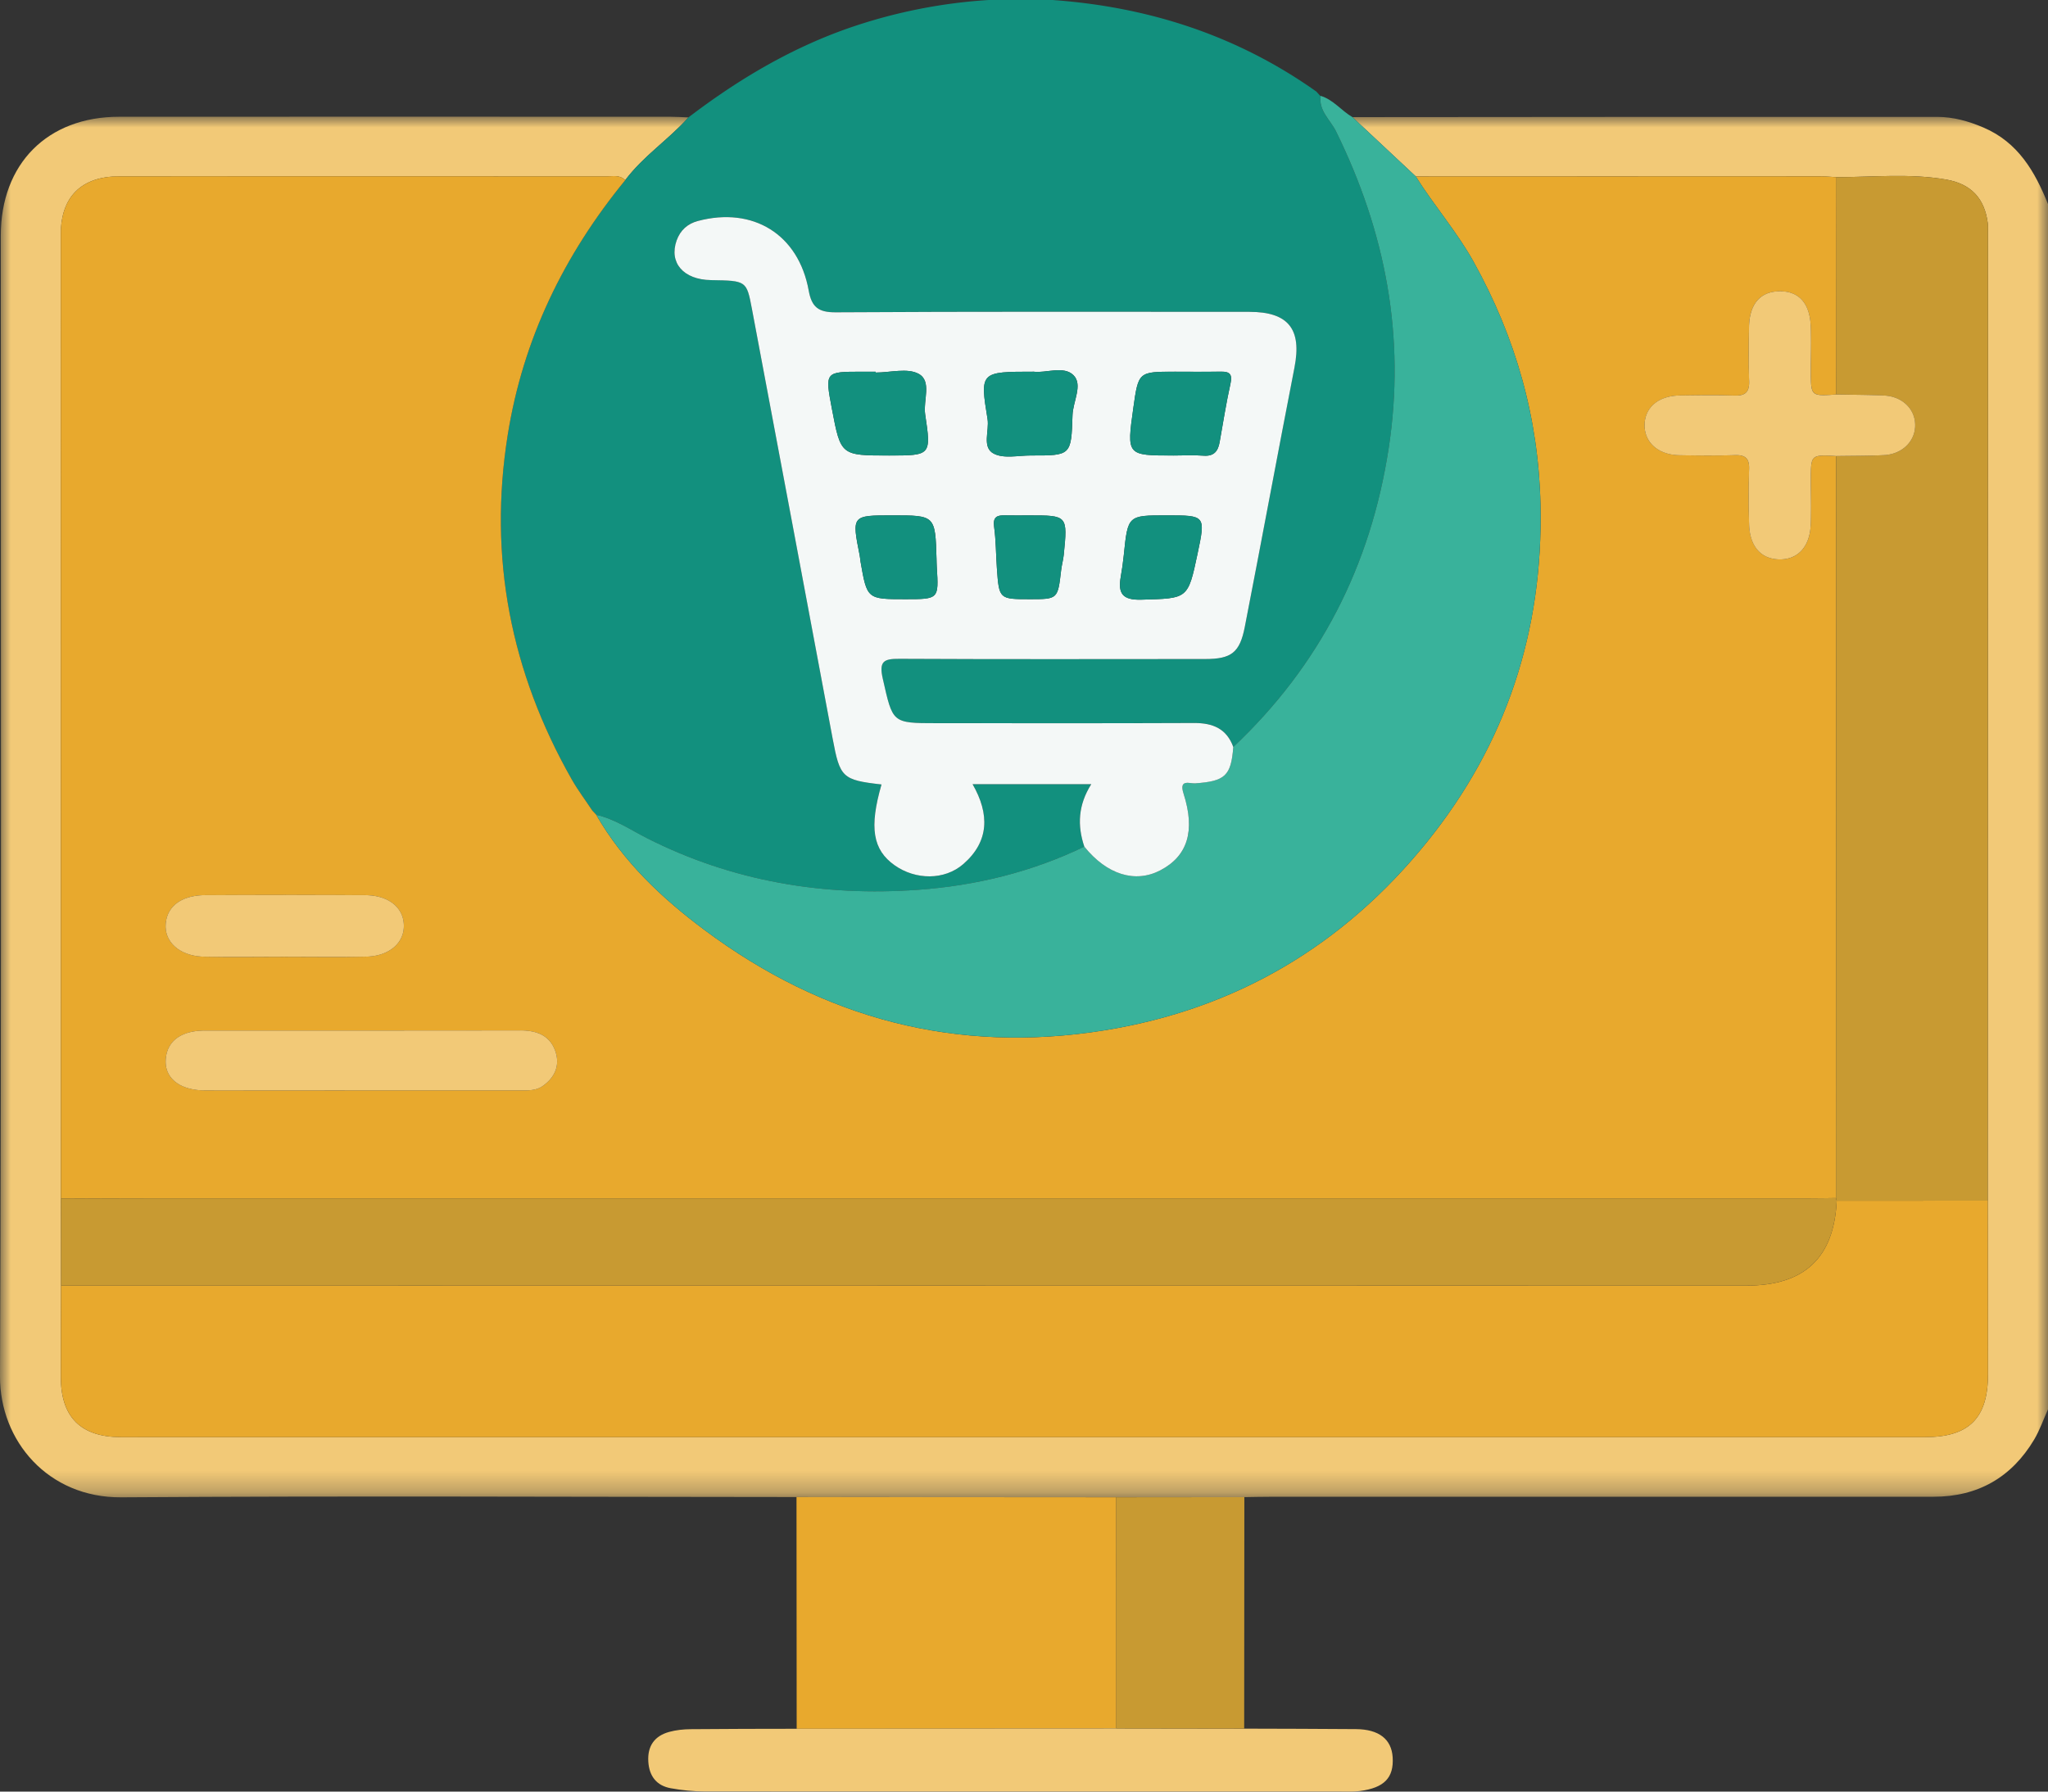
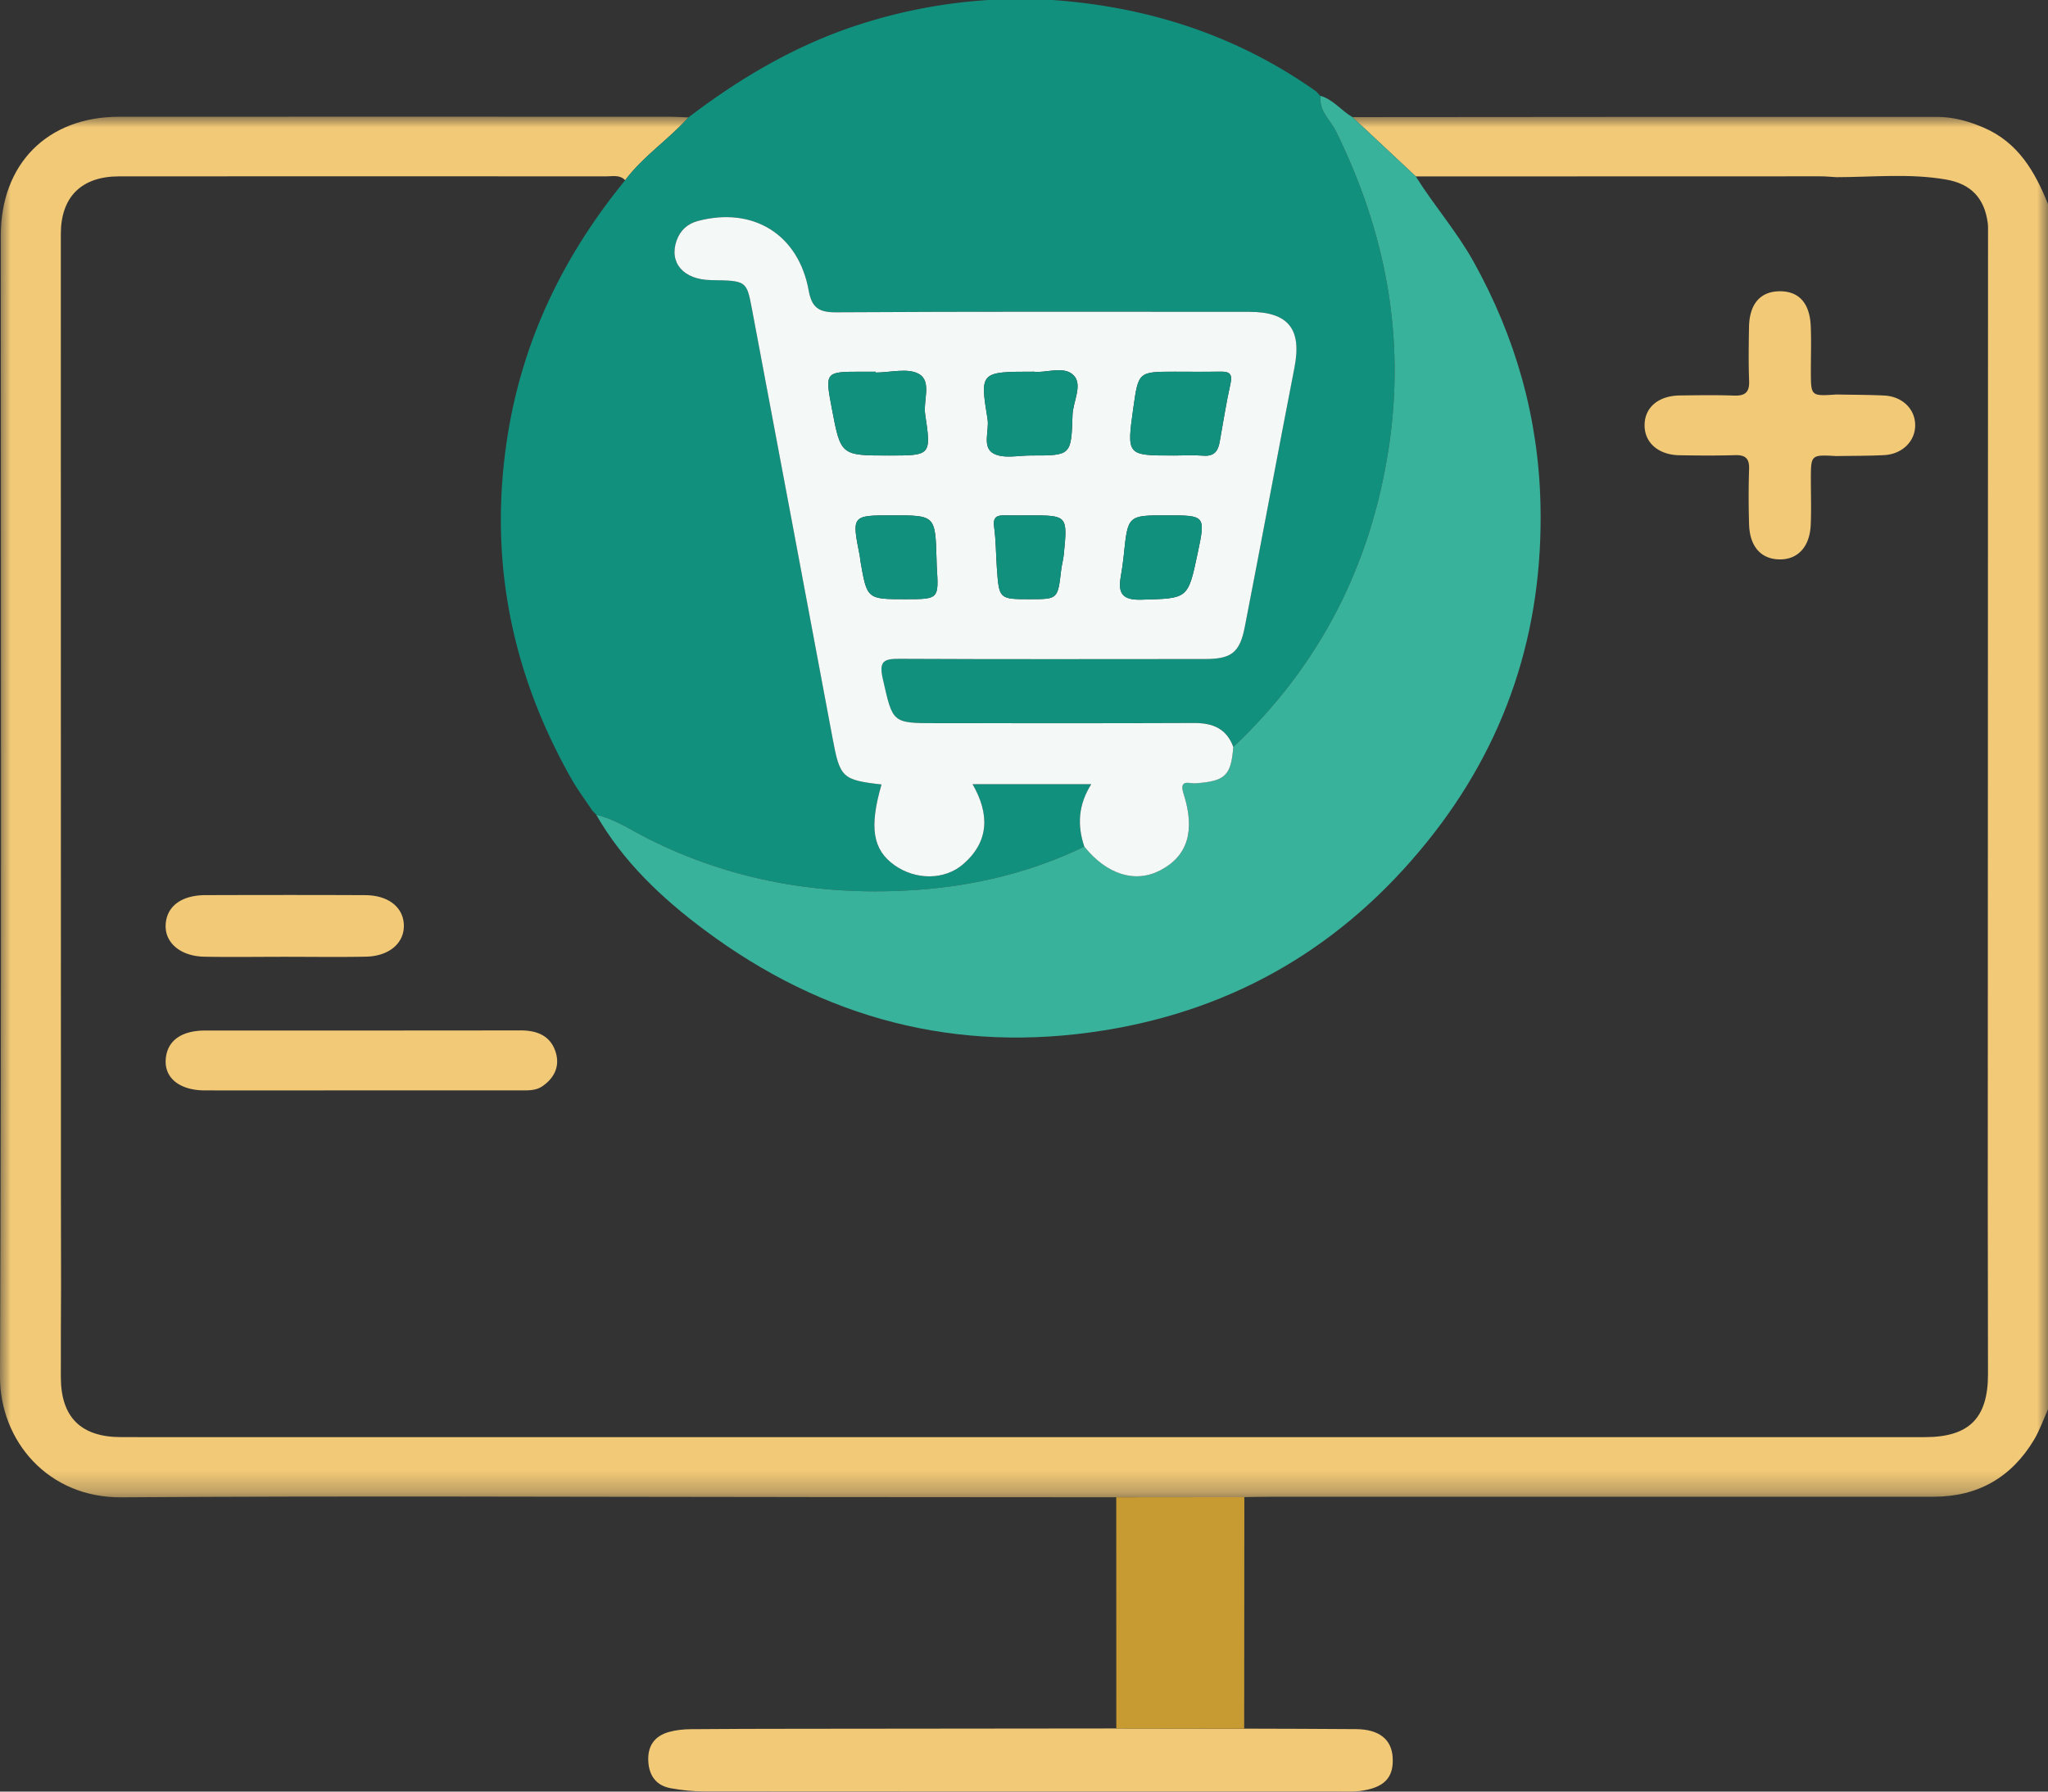
<svg xmlns="http://www.w3.org/2000/svg" xmlns:xlink="http://www.w3.org/1999/xlink" width="96" height="84" viewBox="0 0 96 84">
  <rect x="0" y="0" width="96" height="84" fill="#333333" stroke="none" />
  <defs>
    <path id="zx4jk7cuia" d="M0 0h96v64.732H0z" />
  </defs>
  <g fill="none" fill-rule="evenodd">
    <g transform="translate(0 5.471)">
      <mask id="8wfifv6w5b" fill="#fff">
        <use xlink:href="#zx4jk7cuia" />
      </mask>
      <path d="M37.336 64.719c-10.552-.005-21.104-.057-31.654.013-3.43.023-5.694-2.647-5.682-5.677.074-17.826.036-35.652.037-53.478C.037 2.208 2.222.005 5.58.003c8.616-.006 17.233-.002 25.848 0 .28 0 .561.02.842.031-.93 1.041-2.123 1.818-2.966 2.946-.25-.268-.58-.182-.882-.182-7.613-.004-15.226-.005-22.838 0-1.764 0-2.733.959-2.733 2.707-.002 15.075.002 30.15.005 45.225l.006 4.065c-.005 1.434-.014 2.867-.01 4.301.001 1.876.936 2.81 2.817 2.813 2.403.005 4.807.001 7.21.001h77.348c2.072 0 2.962-.887 2.96-2.954 0-2.71-.006-5.423-.01-8.133l.012-45.454c0-.125.004-.25-.012-.374-.15-1.168-.779-1.844-1.958-2.049-1.704-.295-3.421-.113-5.134-.11-.248-.013-.497-.04-.746-.04-6.324 0-12.648.003-18.973.005L63.395.02C72.533.013 81.672.004 90.811.009c.747.002 1.465.2 2.165.5C94.6 1.204 95.387 2.572 96 4.099v56.506c-.214.475-.386.976-.65 1.421-1.06 1.775-2.639 2.679-4.716 2.679-10.363.002-20.726 0-31.088.002-.406 0-.812.01-1.217.016l-6.005.007-14.988-.01" fill="#F2C977" mask="url(#8wfifv6w5b)" />
    </g>
    <path d="M46.328 0h3.007c4.51.321 8.664 1.666 12.37 4.294l.198.219.001-.018c-.1.703.46 1.129.726 1.671 2.315 4.71 3.267 9.623 2.463 14.86-.845 5.502-3.229 10.175-7.282 13.999-.311-.865-.963-1.13-1.836-1.127-4.027.017-8.055.007-12.082.007-2.094 0-2.042-.011-2.512-2.078-.187-.825.04-.943.781-.94 4.777.024 9.554.015 14.33.011 1.223 0 1.623-.298 1.856-1.502.79-4.054 1.542-8.115 2.33-12.169.35-1.795-.281-2.606-2.115-2.606-6.462-.001-12.924-.018-19.388.022-.822.004-1.128-.253-1.268-1.026-.475-2.625-2.601-3.946-5.195-3.257a1.383 1.383 0 0 0-.993.91c-.372 1.046.312 1.842 1.612 1.862 1.659.027 1.665.025 1.914 1.347 1.265 6.714 2.529 13.429 3.784 20.144.342 1.832.447 1.948 2.292 2.156-.584 2.02-.414 3.062.617 3.79.975.69 2.333.711 3.218-.058 1.215-1.056 1.24-2.343.434-3.745h5.564c-.619.978-.66 1.94-.325 2.929-2.46 1.188-5.09 1.828-7.784 2.023-4.44.321-8.722-.392-12.734-2.429-.772-.39-1.496-.894-2.36-1.084l.008.004c-.064-.067-.127-.134-.192-.2-.323-.49-.68-.96-.97-1.47-2.855-5.035-3.913-10.396-2.999-16.139.72-4.505 2.637-8.44 5.506-11.948.844-1.129 2.036-1.906 2.966-2.947 2.38-1.815 4.93-3.326 7.786-4.281A24.73 24.73 0 0 1 46.328.001" fill="#12907E" />
-     <path d="m37.336 70.19 14.988.01.003 10.84-14.983.015-.008-10.865" fill="#E8A92D" />
    <path d="M37.343 81.055c4.995-.004 9.99-.01 14.984-.015l5.994.009c1.748.006 3.497.007 5.245.022 1.07.009 1.66.471 1.715 1.316.061.961-.39 1.437-1.538 1.586-.308.04-.624.024-.936.024-9.93 0-19.86.003-29.79-.006-.527 0-1.06-.054-1.579-.149-.665-.122-1.007-.57-1.048-1.247-.045-.725.284-1.202.977-1.393.325-.09.673-.125 1.012-.128 1.654-.017 3.31-.015 4.964-.019" fill="#F2C977" />
    <path d="m58.32 81.048-5.993-.008-.003-10.84 6.005-.006-.008 10.854" fill="#C89A32" />
-     <path d="M13.323 44.86c1.279 0 2.56.02 3.838-.007 1.059-.022 1.76-.612 1.77-1.418.012-.869-.7-1.46-1.813-1.466-2.496-.01-4.993-.008-7.49 0-1.143.003-1.835.542-1.864 1.415-.026.831.71 1.452 1.814 1.471 1.248.024 2.497.006 3.745.005m3.655 6.264c2.461 0 4.925.002 7.387-.001.372 0 .745.028 1.08-.209.58-.41.811-.975.587-1.628-.257-.742-.878-.976-1.638-.974-4.925.008-9.85.002-14.776.005-1.151 0-1.814.509-1.852 1.4-.036.846.676 1.403 1.823 1.406 2.463.006 4.926.002 7.389.001M29.304 8.452c-2.869 3.508-4.787 7.443-5.506 11.948-.914 5.743.144 11.104 3 16.139.29.51.646.98.97 1.47l.191.2-.009-.004c1.263 2.2 3.077 3.909 5.075 5.399 5.577 4.162 11.814 5.819 18.735 4.706 6.183-.995 11.215-3.986 15.126-8.828 3.718-4.606 5.458-9.9 5.325-15.83-.093-4.067-1.165-7.83-3.134-11.374-.788-1.42-1.857-2.638-2.711-4.005 6.325-.003 12.65-.005 18.973-.005.249 0 .498.026.745.04l-.007 10.188c-1.19.08-1.19.08-1.193-1.083 0-.718.025-1.436-.008-2.152-.052-1.093-.597-1.643-1.529-1.602-.86.036-1.344.618-1.362 1.673-.015.842-.028 1.684.006 2.524.02.54-.192.709-.71.69-.842-.03-1.686-.015-2.53-.005-1.002.012-1.646.55-1.662 1.374-.015.826.634 1.41 1.623 1.428.874.017 1.75.024 2.622-.002.485-.015.67.158.655.646-.026.872-.03 1.746.001 2.618.036 1.034.57 1.615 1.429 1.623.85.01 1.409-.583 1.457-1.603.033-.715.008-1.433.008-2.15.002-1.158.002-1.158 1.19-1.092l-.014 34.79c-.407.005-.812.014-1.218.014H7.259c-1.467 0-2.935.009-4.403.014-.003-15.075-.006-30.15-.006-45.225 0-1.747.97-2.706 2.734-2.708 7.613-.004 15.225-.002 22.839.001.301 0 .631-.086.881.183M93.177 56.294c.004 2.71.01 5.422.01 8.133.002 2.067-.888 2.954-2.96 2.954H12.88c-2.403 0-4.807.004-7.21 0-1.881-.004-2.816-.937-2.818-2.814-.003-1.433.006-2.867.01-4.3l79.01.009c2.712 0 4.098-1.307 4.224-3.978l7.082-.004" fill="#E8A92D" />
    <path d="M66.366 8.273c.855 1.367 1.923 2.585 2.712 4.004 1.968 3.545 3.04 7.308 3.132 11.375.135 5.931-1.605 11.224-5.324 15.83-3.91 4.843-8.944 7.834-15.126 8.827-6.921 1.113-13.158-.544-18.736-4.705-1.997-1.49-3.812-3.199-5.074-5.4.865.192 1.59.694 2.36 1.085 4.013 2.037 8.296 2.75 12.734 2.429 2.695-.195 5.325-.834 7.785-2.024 1.057 1.315 2.387 1.727 3.569 1.108 1.267-.664 1.645-1.836 1.081-3.594-.224-.699.288-.463.543-.481 1.407-.1 1.687-.353 1.789-1.703 4.054-3.823 6.437-8.496 7.282-13.998.804-5.237-.148-10.15-2.463-14.86-.267-.543-.826-.968-.726-1.672.599.18.972.697 1.49.996l2.972 2.783" fill="#39B29B" />
-     <path d="M86.096 56.298c-.127 2.671-1.513 3.978-4.226 3.977l-79.008-.008-.006-4.067c1.469-.004 2.935-.013 4.404-.013l77.582-.001c.406 0 .811-.008 1.218-.013.012.042.023.084.036.125" fill="#C89A32" />
-     <path d="M86.096 56.298c-.013-.041-.024-.083-.036-.125l.014-34.79c.747-.013 1.495-.006 2.24-.044.853-.044 1.459-.645 1.46-1.4 0-.76-.602-1.354-1.458-1.395-.746-.035-1.493-.033-2.24-.048l.008-10.189c1.714-.002 3.431-.185 5.136.11 1.179.205 1.808.882 1.958 2.05.015.123.01.248.01.373-.002 15.151-.007 30.303-.01 45.454l-7.082.004" fill="#C89A32" />
    <path d="m61.903 4.512-.2-.217.2.217z" fill="#78CF90" />
    <path d="M48.282 28.093c1.303 0 1.301 0 1.458-1.351.028-.247.099-.488.124-.735.184-1.843.182-1.844-1.632-1.843-.374 0-.748.006-1.122-.002-.373-.009-.575.072-.512.534.089.643.085 1.299.131 1.949.103 1.448.106 1.448 1.553 1.448m6.396-3.93c-1.812 0-1.81 0-2 1.864-.034.34-.084.679-.143 1.016-.134.768.067 1.099.961 1.073 2.186-.062 2.187-.012 2.638-2.15.381-1.803.381-1.803-1.456-1.803m-12.845 0c-1.91 0-1.909 0-1.534 1.887.019.09.022.185.037.277.307 1.766.308 1.766 2.1 1.766 1.57 0 1.57 0 1.476-1.506-.008-.123-.008-.248-.012-.373-.059-2.051-.059-2.051-2.067-2.051m6.624-6.736c-2.51 0-2.528.003-2.166 2.218.09.558-.279 1.33.295 1.626.47.243 1.154.082 1.743.084 1.873.005 1.888.002 1.945-1.889.02-.64.496-1.428.045-1.875-.46-.458-1.304-.087-1.862-.164m6.558 3.93c.468 0 .938-.028 1.404.008.484.035.675-.208.75-.63.164-.918.308-1.84.51-2.75.095-.435-.03-.566-.446-.56-.718.012-1.436.002-2.155.002-1.715 0-1.715 0-1.953 1.701-.313 2.229-.313 2.229 1.89 2.228m-13.97-3.888v-.04h-.653c-1.727 0-1.727 0-1.395 1.75.414 2.179.414 2.179 2.687 2.179 1.952 0 1.972-.003 1.682-1.937-.096-.65.326-1.55-.306-1.893-.526-.286-1.332-.06-2.015-.06M57.81 35.025c-.102 1.35-.382 1.604-1.789 1.703-.255.017-.767-.218-.542.48.563 1.758.185 2.93-1.083 3.595-1.182.619-2.51.207-3.568-1.108-.334-.99-.293-1.95.325-2.928H45.59c.805 1.402.78 2.688-.434 3.745-.885.769-2.243.748-3.219.058-1.03-.728-1.2-1.77-.616-3.79-1.844-.208-1.95-.324-2.292-2.156-1.256-6.716-2.519-13.43-3.783-20.144-.25-1.322-.257-1.32-1.916-1.347-1.299-.02-1.982-.816-1.612-1.862.173-.486.527-.787.994-.91 2.594-.688 4.72.632 5.195 3.257.14.774.446 1.03 1.269 1.025 6.462-.04 12.925-.023 19.387-.022 1.834.001 2.466.811 2.116 2.607-.79 4.054-1.54 8.116-2.33 12.169-.234 1.204-.634 1.502-1.856 1.502-4.776.003-9.553.014-14.33-.01-.74-.005-.97.114-.781.94.47 2.066.417 2.078 2.511 2.078 4.027 0 8.056.01 12.082-.008.873-.004 1.524.263 1.836 1.126" fill="#F4F8F7" />
    <path d="M27.959 38.209" fill="#78CF90" />
    <path d="M86.076 18.496c.747.015 1.494.013 2.24.048.856.041 1.46.634 1.458 1.394 0 .755-.607 1.357-1.46 1.401-.746.038-1.494.031-2.24.044-1.188-.066-1.188-.066-1.19 1.092 0 .716.026 1.435-.007 2.15-.049 1.02-.609 1.612-1.458 1.603-.86-.009-1.394-.59-1.43-1.623a41.08 41.08 0 0 1 0-2.618c.015-.489-.17-.66-.654-.647-.874.027-1.75.02-2.624.004-.987-.019-1.637-.604-1.621-1.43.014-.823.658-1.362 1.66-1.373.845-.01 1.688-.025 2.53.006.52.018.731-.151.71-.69-.032-.84-.02-1.684-.005-2.525.019-1.054.503-1.636 1.362-1.674.933-.04 1.477.51 1.53 1.604.033.715.006 1.434.007 2.15.002 1.165.002 1.165 1.192 1.084M16.978 51.124c-2.463 0-4.926.004-7.389 0-1.147-.004-1.859-.562-1.823-1.407.038-.891.7-1.4 1.852-1.4 4.926-.002 9.851.003 14.776-.006.76-.001 1.381.233 1.638.974.224.654-.007 1.219-.587 1.63-.335.236-.708.207-1.08.208-2.462.002-4.926.001-7.387.001M13.323 44.86c-1.248 0-2.497.02-3.745-.004-1.105-.021-1.84-.64-1.814-1.473.03-.873.72-1.41 1.865-1.414 2.496-.008 4.993-.01 7.49.001 1.113.005 1.824.596 1.812 1.464-.01.807-.711 1.397-1.77 1.42-1.278.026-2.56.006-3.838.006" fill="#F2C977" />
    <path d="M41.045 17.468c.683 0 1.49-.228 2.016.058.631.344.208 1.244.305 1.894.29 1.934.27 1.936-1.682 1.936-2.272 0-2.272 0-2.687-2.178-.331-1.75-.331-1.75 1.395-1.75h.653v.04zM55.014 21.357c-2.203 0-2.203 0-1.89-2.229.239-1.7.239-1.701 1.954-1.7.718 0 1.438.008 2.156-.003.415-.007.54.126.445.56-.202.91-.346 1.832-.51 2.75-.075.422-.267.665-.75.63-.466-.037-.937-.008-1.405-.008M48.457 17.427c.559.078 1.402-.293 1.862.164.45.448-.026 1.235-.045 1.876-.058 1.89-.072 1.893-1.946 1.888-.588-.001-1.272.159-1.742-.083-.574-.297-.204-1.07-.296-1.627-.361-2.215-.342-2.218 2.167-2.218M41.834 24.163c2.007 0 2.007 0 2.066 2.052.004.124.004.248.012.372.094 1.506.094 1.506-1.476 1.506-1.792 0-1.793 0-2.1-1.766-.015-.092-.018-.186-.037-.278-.374-1.886-.375-1.886 1.535-1.886M54.678 24.163c1.837 0 1.837 0 1.456 1.804-.451 2.137-.453 2.087-2.638 2.15-.894.025-1.095-.306-.96-1.074.058-.337.108-.676.142-1.016.19-1.864.188-1.864 2-1.864M48.282 28.093c-1.447 0-1.45 0-1.553-1.448-.046-.65-.042-1.306-.13-1.95-.064-.46.138-.542.511-.533.374.008.748.002 1.122.002 1.814-.001 1.816 0 1.632 1.843-.025.247-.096.488-.124.735-.157 1.35-.155 1.35-1.458 1.35" fill="#12907E" />
  </g>
</svg>